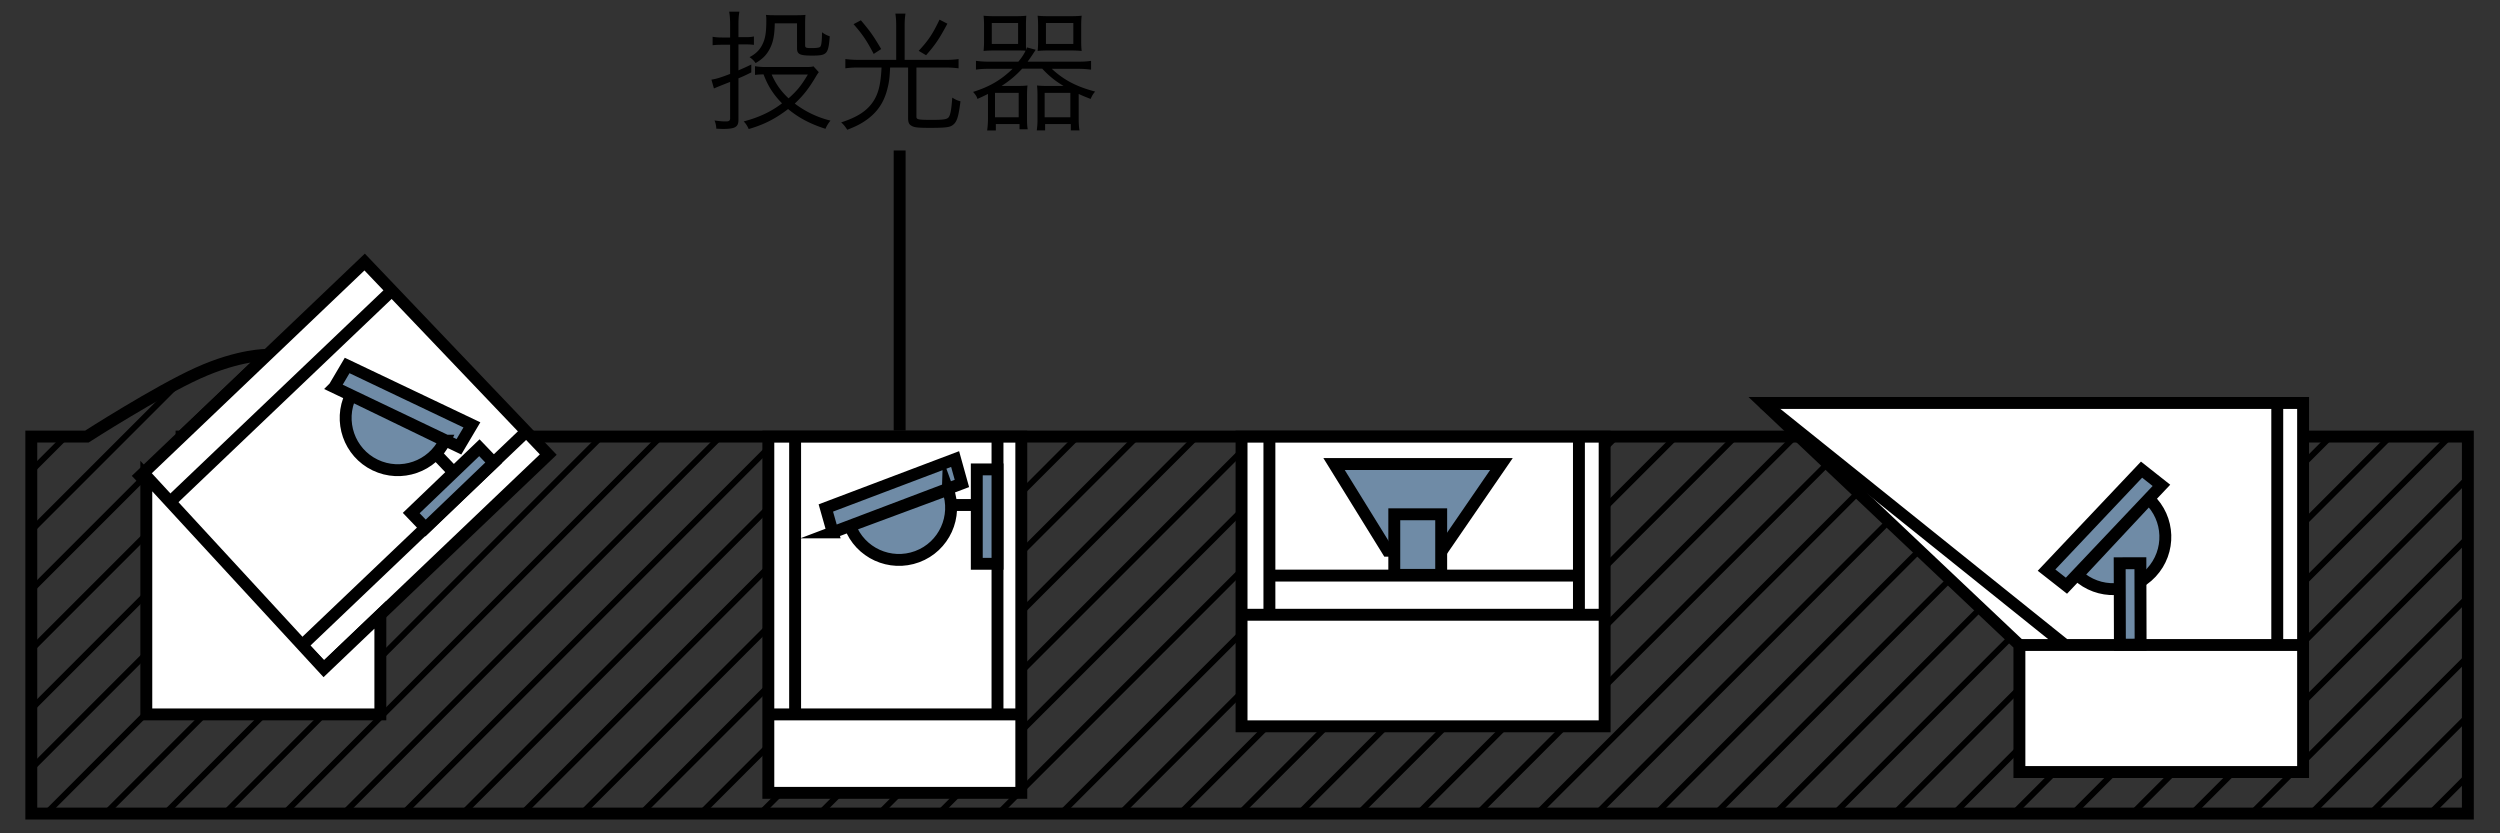
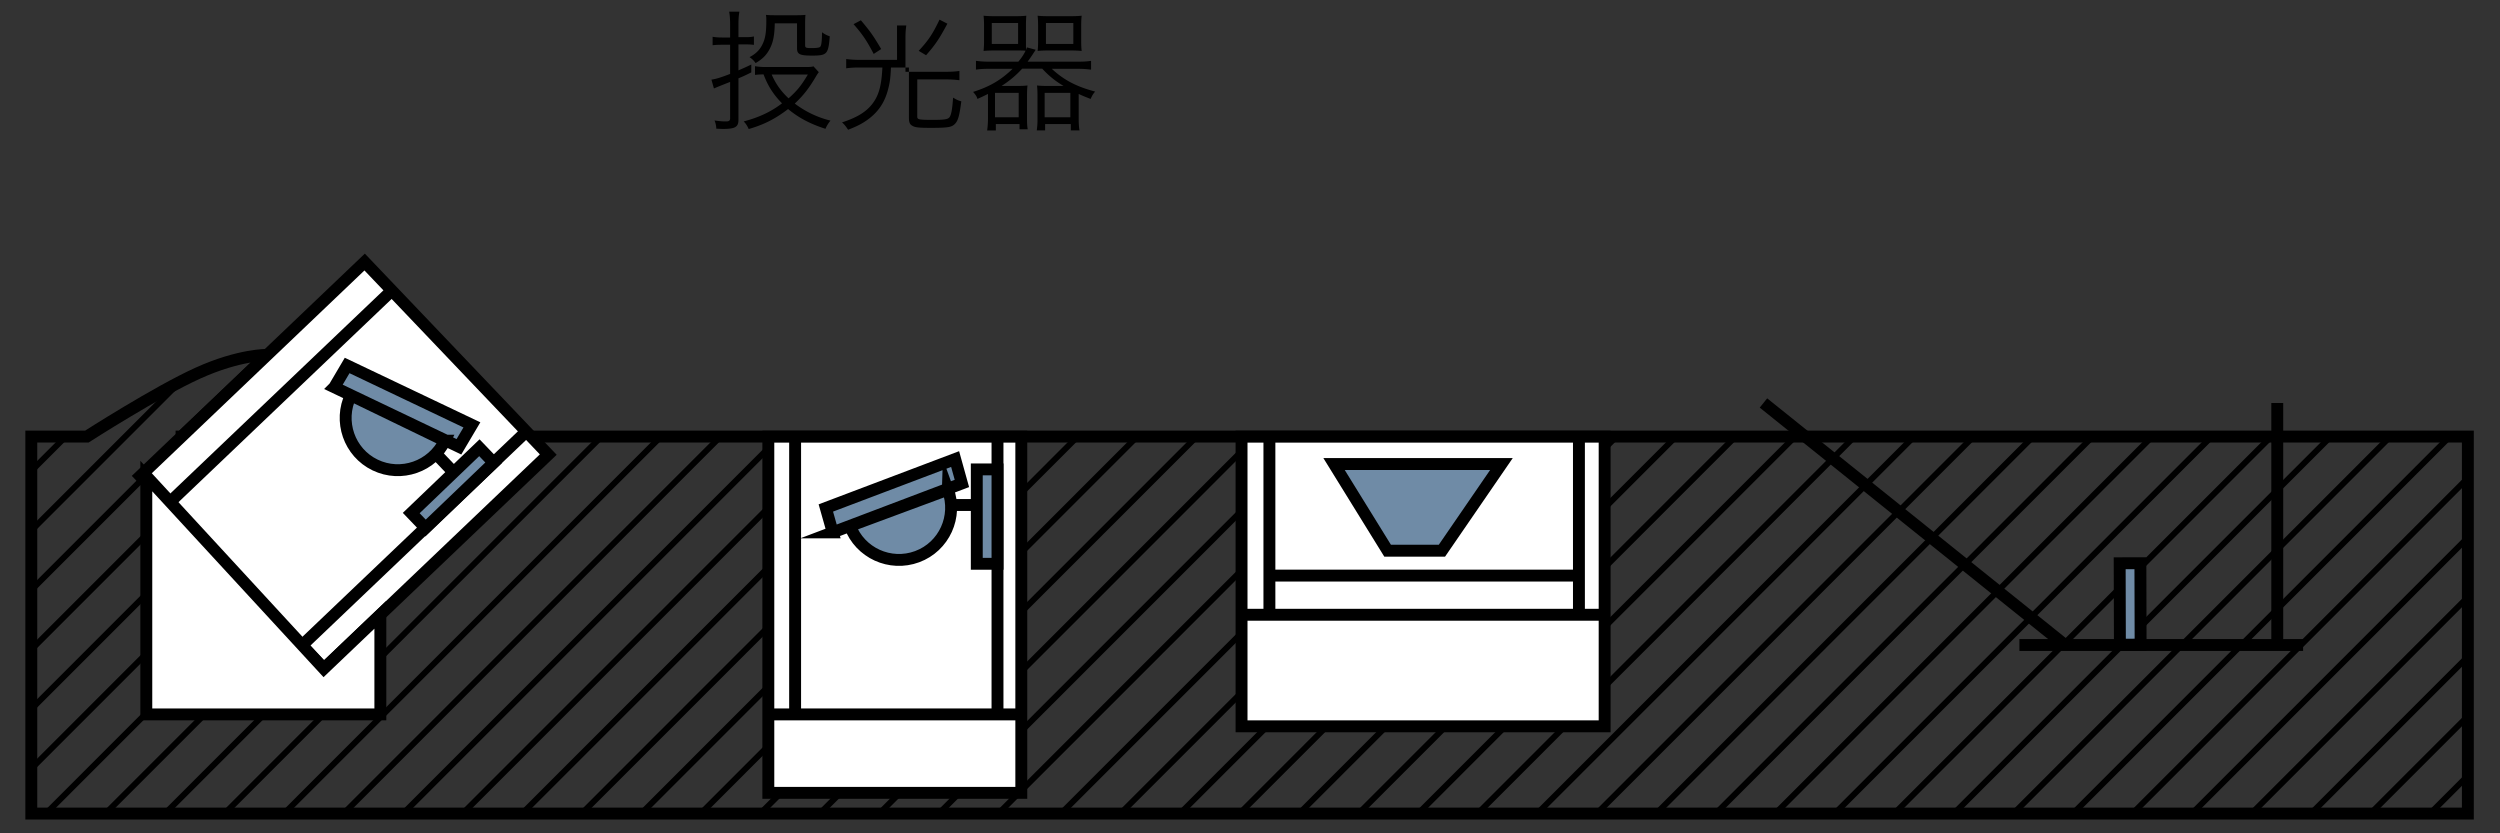
<svg xmlns="http://www.w3.org/2000/svg" id="a" viewBox="0 0 210 70">
  <rect x="0" y="0" width="210" height="70" fill="#333333" stroke="none" />
  <defs>
    <clipPath id="b">
      <path d="m15.25 36.68 7.2-6.87s-2.33-.05-5.82 1.53-9.33 5.33-9.33 5.33H2.63v31.67H207.3V36.67H15.25Z" style="fill:none" />
    </clipPath>
    <style>.d,.e{fill:none}.f{fill:#6f8ba6}.d,.e,.f,.g{stroke:#000;stroke-miterlimit:10}.g{fill:#fff}.d{stroke-width:.5px}</style>
  </defs>
  <g style="clip-path:url(#b)">
    <path d="m-33.5 70.7 53.07-53.08M-28.5 70.7l53.07-53.08M-23.5 70.7l53.07-53.08M-18.5 70.7l53.07-53.08M-13.5 70.7l53.07-53.08M-8.5 70.7l53.07-53.08M-3.5 70.7l53.07-53.08M1.5 70.7l53.07-53.08M-33.5 70.7l53.07-53.08M-28.5 70.7l53.07-53.08M-23.5 70.7l53.07-53.08M-18.5 70.7l53.07-53.08M-13.5 70.7l53.07-53.08M-8.5 70.7l53.07-53.08M-3.5 70.7l53.07-53.08M1.5 70.7l53.07-53.08M6.5 70.7l53.07-53.08M6.5 70.7l53.07-53.08M11.5 70.7l53.07-53.08M11.5 70.7l53.07-53.08M16.5 70.7l53.07-53.08M16.5 70.7l53.07-53.08M21.5 70.7l53.07-53.08M21.5 70.7l53.07-53.08M26.5 70.7l53.07-53.08M26.5 70.7l53.07-53.08M31.5 70.7l53.07-53.08M31.5 70.7l53.07-53.08M36.5 70.7l53.07-53.08M36.5 70.7l53.07-53.08M41.5 70.7l53.07-53.08M41.5 70.7l53.07-53.08M46.5 70.7l53.07-53.08M46.5 70.7l53.07-53.08M51.5 70.7l53.07-53.08M51.5 70.7l53.07-53.08M56.5 70.7l53.07-53.08M56.5 70.7l53.07-53.08M61.5 70.7l53.07-53.08M61.5 70.7l53.07-53.08M66.5 70.7l53.07-53.08M66.5 70.7l53.07-53.08M71.5 70.7l53.07-53.08M71.5 70.7l53.07-53.08M76.5 70.7l53.07-53.08M76.5 70.7l53.07-53.08M81.5 70.7l53.07-53.08M81.5 70.7l53.07-53.08M86.76 70.7l53.07-53.08M91.76 70.7l53.07-53.08M96.76 70.7l53.07-53.08M101.76 70.7l53.07-53.08M106.76 70.7l53.07-53.08M111.76 70.7l53.07-53.08M116.76 70.7l53.07-53.08M121.76 70.7l53.07-53.08M86.76 70.7l53.07-53.08M91.76 70.7l53.07-53.08M96.76 70.7l53.07-53.08M101.76 70.7l53.07-53.08M106.76 70.7l53.07-53.08M111.76 70.7l53.07-53.08M116.76 70.7l53.07-53.08M121.76 70.7l53.07-53.08M126.76 70.7l53.07-53.08M126.76 70.7l53.07-53.08M131.76 70.7l53.07-53.08M131.76 70.7l53.07-53.08M136.76 70.7l53.07-53.08M136.76 70.7l53.07-53.08M141.76 70.7l53.07-53.08M141.76 70.7l53.07-53.08M146.76 70.7l53.07-53.08M146.76 70.7l53.07-53.08M151.76 70.7l53.07-53.08M151.76 70.7l53.07-53.08M156.76 70.7l53.07-53.08M156.76 70.7l53.07-53.08M161.76 70.7l53.07-53.08M161.76 70.7l53.07-53.08M166.76 70.7l53.07-53.08M166.76 70.7l53.07-53.08M171.76 70.7l53.07-53.08M171.76 70.7l53.07-53.08M176.76 70.7l53.07-53.08M176.76 70.7l53.07-53.08M181.76 70.7l53.07-53.08M181.76 70.7l53.07-53.08M186.76 70.7l53.07-53.08M186.76 70.7l53.07-53.08M191.76 70.7l53.07-53.08M191.76 70.7l53.07-53.08M196.76 70.7l53.07-53.08M196.76 70.7l53.07-53.08M201.76 70.7l53.07-53.08M201.76 70.7l53.07-53.08" class="d" />
  </g>
  <path d="m15.25 36.68 7.2-6.87s-2.33-.05-5.82 1.53-9.33 5.33-9.33 5.33H2.63v31.67H207.3V36.67H15.25Z" class="e" />
  <path d="M64.54 36.68h21.25V66.6H64.54z" class="g" />
  <path d="M66.79 60.01V36.68M83.79 60.01V36.68M85.79 60.01H64.54" class="e" />
  <path d="M104.29 36.68h30.5v24.33h-30.5z" class="g" />
  <path d="M132.63 51.64V36.68M106.63 51.64V36.68M104.29 51.64h30.5M106.63 48.35h26" class="e" />
-   <path d="M169.63 54.18v10.67h23.83v-31h-45.33l21.5 20.33z" class="g" />
  <path d="M169.63 54.18h23.83M191.29 54.18V33.85M173.46 54.18l-25.33-20.33" class="e" />
  <path d="M11.778 39.99 30.63 22.011l15.424 16.174-18.852 17.978z" class="g" />
  <path d="M32.91 24.41 14.06 42.38M44.21 36.25 25.35 54.23" class="e" />
  <path d="M31.95 51.64v8.37H12.29V39.99L27.2 56.17l4.75-4.53z" class="g" />
  <path d="M79.62 41.12c.84 2.27-.31 4.8-2.58 5.64s-4.8-.31-5.64-2.58l8.22-3.05ZM69.95 44.72l10.85-4.11-.57-2.05-10.86 4.11.58 2.05zM82.05 39.43h1.74v7.93h-1.74z" class="f" />
  <path d="M79.89 42.42h2.16" class="e" />
-   <path d="M174.51 48.31c1.77 1.65 4.55 1.56 6.2-.21s1.56-4.55-.21-6.2l-5.99 6.41ZM181.56 40.77l-7.98 8.43-1.67-1.31 7.98-8.44 1.67 1.32z" class="f" />
  <path d="m178.053 47.314 1.74-.005.018 6.84-1.74.005zM37.37 37.02c-1.06 2.18-3.68 3.09-5.86 2.04s-3.09-3.68-2.04-5.86l7.89 3.82ZM28.08 32.53l10.47 5 1.09-1.84-10.48-4.99-1.08 1.83zM40.268 37.609l1.204 1.256-5.725 5.487-1.204-1.256z" class="f" />
  <path d="m36.62 38.12 1.49 1.56" class="e" />
  <path d="M121.12 46.26h-4.56l-4.5-7.28h14.06l-5 7.28z" class="f" />
-   <path d="M117.12 43.2h3.94v5.09h-3.94z" class="f" />
-   <path d="M75.57 36.17V12.64" class="e" />
-   <path d="M61.33 2.09c0-.45-.02-.77-.08-1.11h.86c-.06.34-.08.66-.08 1.09v1.05h.66c.26 0 .42-.01.64-.06v.71c-.2-.03-.43-.04-.68-.04h-.62v2.18c.42-.18.58-.25 1.08-.49v.66c-.48.24-.65.32-1.08.5v3.49c0 .59-.27.76-1.29.76-.14 0-.34-.01-.57-.02a1.95 1.95 0 0 0-.15-.69c.42.06.67.08.96.08.26 0 .35-.07.35-.26V6.88c-.56.22-1.01.4-1.36.55l-.21-.74c.43-.07.7-.15 1.57-.48V3.76h-.68c-.3 0-.53.01-.79.04v-.71c.24.04.46.06.79.06h.68V2.13Zm7.45 3.97c-.08.11-.09.11-.31.48-.55.92-1.01 1.5-1.71 2.16.89.67 1.89 1.16 3 1.43-.18.22-.32.45-.42.69-1.28-.41-2.23-.91-3.14-1.66-1.06.81-2 1.3-3.31 1.68-.11-.26-.24-.46-.42-.64 1.28-.34 2.28-.8 3.22-1.52-.73-.75-1.18-1.45-1.55-2.43-.3 0-.52.02-.72.04v-.73c.24.04.53.07.89.07h3.36c.33 0 .53-.01.66-.06l.43.47Zm-3.7-4.1c-.02 1.08-.15 1.69-.51 2.3-.24.41-.57.73-1.1 1.04-.15-.22-.29-.35-.51-.5.57-.3.91-.66 1.14-1.19.2-.45.27-.98.27-1.86 0-.22 0-.3-.03-.5.2.02.37.03.75.03h1.83c.37 0 .52-.01.74-.03-.02.18-.03.34-.03.78v1.78c0 .2.08.23.54.23.35 0 .63-.03.7-.09.12-.08.17-.39.18-1.24.24.18.44.27.65.34-.12 1.51-.23 1.62-1.49 1.62-1.03 0-1.26-.11-1.26-.62V1.96h-1.87Zm-.26 4.3c.36.81.77 1.39 1.42 2 .73-.65 1.08-1.09 1.62-2h-3.04ZM75.28 2.14c0-.4-.02-.67-.07-1h.85c-.04.27-.07.57-.07 1v2.89h3.4c.45 0 .78-.02 1.13-.07v.78c-.3-.04-.65-.07-1.12-.07h-2.42V9.8c0 .24.13.27 1.31.27.92 0 1.23-.04 1.38-.2.17-.2.25-.69.32-1.67.31.19.43.24.69.31-.17 1.34-.3 1.75-.67 2.01-.25.18-.66.22-1.89.22-.99 0-1.33-.03-1.56-.18-.21-.11-.28-.29-.28-.67V5.67h-1.51c-.04.94-.1 1.3-.25 1.87-.29 1.1-.84 1.89-1.73 2.53-.45.32-.87.54-1.62.83-.17-.26-.28-.41-.51-.62 1.3-.42 2.08-.91 2.61-1.64.51-.7.71-1.53.78-2.97h-1.92c-.44 0-.79.02-1.12.07v-.78c.33.04.68.07 1.13.07h3.14V2.14Zm-2.97-.44c.81.96 1.04 1.29 1.71 2.42l-.63.41c-.58-1.11-.92-1.62-1.69-2.5l.62-.33Zm7.27.29c-.69 1.29-1.01 1.76-1.79 2.65l-.62-.37c.8-.86 1.17-1.4 1.75-2.62l.66.34ZM85.54 5.18c.32-.38.47-.63.61-.92-.23-.02-.42-.02-.89-.02h-1.72c-.34 0-.63.01-.92.04a8 8 0 0 0 .04-.86v-1.2c0-.34-.01-.62-.04-.9.29.03.54.04.94.04h1.71c.41 0 .68-.01.94-.04-.02.25-.03.53-.03.89v1.28c0 .4 0 .52.01.71.03-.1.04-.13.07-.22l.74.2c-.28.43-.39.6-.68 1h4.24c.46 0 .79-.02 1.09-.07v.74c-.34-.04-.66-.07-1.09-.07h-2.21c1.01.94 2.08 1.5 3.64 1.91-.21.26-.22.29-.38.62-.46-.18-.64-.25-1-.42v2.09c0 .36.02.74.07.97h-.73v-.53h-2.16v.53h-.7c.03-.25.06-.51.06-.83V8.07c0-.36-.01-.58-.04-.89.26.03.53.04.91.04h1.32c-.68-.4-1.25-.86-1.79-1.45h-1.69c-.52.57-1.06 1.02-1.73 1.45h1.28c.37 0 .63-.01.9-.04-.03.25-.04.52-.04.89v1.95c0 .33.01.59.06.84h-.69v-.44h-1.99v.54h-.73c.04-.29.07-.62.07-.98V7.89c-.34.17-.46.23-.89.42-.03-.17-.14-.34-.36-.59 1.42-.45 2.34-1 3.32-1.94h-1.99c-.45 0-.79.02-1.09.07v-.74c.31.04.61.07 1.09.07h2.54Zm-2.23-1.49h2.21V1.93h-2.21v1.76Zm.27 6.16h1.99V7.8h-1.99v2.05Zm7.24-6.43c0 .35.01.59.04.86-.31-.03-.59-.04-.95-.04h-1.8c-.38 0-.68.01-.95.04.03-.29.04-.48.04-.79V2.2c0-.33-.01-.62-.04-.88.25.03.53.04.94.04h1.8c.41 0 .66-.01.96-.04-.03.26-.04.52-.04.9v1.2Zm-3.07 6.43h2.16V7.8h-2.16v2.05Zm.11-6.16h2.3V1.93h-2.3v1.76Z" />
+   <path d="M61.33 2.09c0-.45-.02-.77-.08-1.11h.86c-.06.34-.08.66-.08 1.09v1.05h.66c.26 0 .42-.01.64-.06v.71c-.2-.03-.43-.04-.68-.04h-.62v2.18c.42-.18.58-.25 1.08-.49v.66c-.48.24-.65.32-1.08.5v3.49c0 .59-.27.76-1.29.76-.14 0-.34-.01-.57-.02a1.95 1.95 0 0 0-.15-.69c.42.06.67.08.96.08.26 0 .35-.07.35-.26V6.88c-.56.22-1.01.4-1.36.55l-.21-.74c.43-.07.7-.15 1.57-.48V3.76h-.68c-.3 0-.53.01-.79.04v-.71c.24.04.46.06.79.06h.68V2.13Zm7.45 3.97c-.08.11-.09.11-.31.48-.55.92-1.01 1.5-1.71 2.16.89.67 1.89 1.16 3 1.43-.18.22-.32.45-.42.69-1.28-.41-2.23-.91-3.14-1.66-1.06.81-2 1.3-3.31 1.68-.11-.26-.24-.46-.42-.64 1.28-.34 2.28-.8 3.22-1.52-.73-.75-1.18-1.45-1.55-2.43-.3 0-.52.02-.72.04v-.73c.24.04.53.07.89.07h3.36c.33 0 .53-.01.66-.06l.43.47Zm-3.7-4.1c-.02 1.08-.15 1.69-.51 2.3-.24.41-.57.73-1.1 1.04-.15-.22-.29-.35-.51-.5.57-.3.91-.66 1.14-1.19.2-.45.27-.98.27-1.86 0-.22 0-.3-.03-.5.2.02.37.03.75.03h1.83c.37 0 .52-.01.74-.03-.02.18-.03.34-.03.78v1.78c0 .2.08.23.54.23.35 0 .63-.03.7-.09.12-.08.17-.39.18-1.24.24.18.44.27.65.34-.12 1.51-.23 1.62-1.49 1.62-1.03 0-1.26-.11-1.26-.62V1.96h-1.87Zm-.26 4.3c.36.81.77 1.39 1.42 2 .73-.65 1.08-1.09 1.62-2h-3.04ZM75.28 2.14h.85c-.04.27-.07.57-.07 1v2.89h3.4c.45 0 .78-.02 1.13-.07v.78c-.3-.04-.65-.07-1.12-.07h-2.42V9.8c0 .24.13.27 1.31.27.92 0 1.23-.04 1.38-.2.17-.2.25-.69.32-1.67.31.19.43.24.69.31-.17 1.34-.3 1.75-.67 2.01-.25.18-.66.22-1.89.22-.99 0-1.33-.03-1.56-.18-.21-.11-.28-.29-.28-.67V5.67h-1.51c-.04.94-.1 1.3-.25 1.87-.29 1.1-.84 1.89-1.73 2.53-.45.32-.87.54-1.62.83-.17-.26-.28-.41-.51-.62 1.3-.42 2.08-.91 2.61-1.64.51-.7.71-1.53.78-2.97h-1.92c-.44 0-.79.02-1.12.07v-.78c.33.04.68.07 1.13.07h3.14V2.14Zm-2.97-.44c.81.96 1.04 1.29 1.71 2.42l-.63.41c-.58-1.11-.92-1.62-1.69-2.5l.62-.33Zm7.27.29c-.69 1.29-1.01 1.76-1.79 2.65l-.62-.37c.8-.86 1.17-1.4 1.75-2.62l.66.34ZM85.54 5.18c.32-.38.47-.63.61-.92-.23-.02-.42-.02-.89-.02h-1.72c-.34 0-.63.01-.92.04a8 8 0 0 0 .04-.86v-1.2c0-.34-.01-.62-.04-.9.29.03.54.04.94.04h1.71c.41 0 .68-.01.94-.04-.02.25-.03.53-.03.89v1.28c0 .4 0 .52.01.71.03-.1.04-.13.07-.22l.74.2c-.28.43-.39.6-.68 1h4.24c.46 0 .79-.02 1.09-.07v.74c-.34-.04-.66-.07-1.09-.07h-2.21c1.01.94 2.08 1.5 3.64 1.91-.21.26-.22.29-.38.62-.46-.18-.64-.25-1-.42v2.09c0 .36.02.74.07.97h-.73v-.53h-2.16v.53h-.7c.03-.25.06-.51.06-.83V8.07c0-.36-.01-.58-.04-.89.26.03.53.04.91.04h1.32c-.68-.4-1.25-.86-1.79-1.45h-1.69c-.52.57-1.06 1.02-1.73 1.45h1.28c.37 0 .63-.01.9-.04-.03.25-.04.52-.04.89v1.95c0 .33.01.59.06.84h-.69v-.44h-1.99v.54h-.73c.04-.29.07-.62.07-.98V7.89c-.34.17-.46.23-.89.42-.03-.17-.14-.34-.36-.59 1.42-.45 2.34-1 3.32-1.94h-1.99c-.45 0-.79.02-1.09.07v-.74c.31.04.61.07 1.09.07h2.54Zm-2.23-1.49h2.21V1.93h-2.21v1.76Zm.27 6.16h1.99V7.8h-1.99v2.05Zm7.24-6.43c0 .35.01.59.04.86-.31-.03-.59-.04-.95-.04h-1.8c-.38 0-.68.01-.95.04.03-.29.04-.48.04-.79V2.2c0-.33-.01-.62-.04-.88.25.03.53.04.94.04h1.8c.41 0 .66-.01.96-.04-.03.26-.04.52-.04.9v1.2Zm-3.07 6.43h2.16V7.8h-2.16v2.05Zm.11-6.16h2.3V1.93h-2.3v1.76Z" />
</svg>